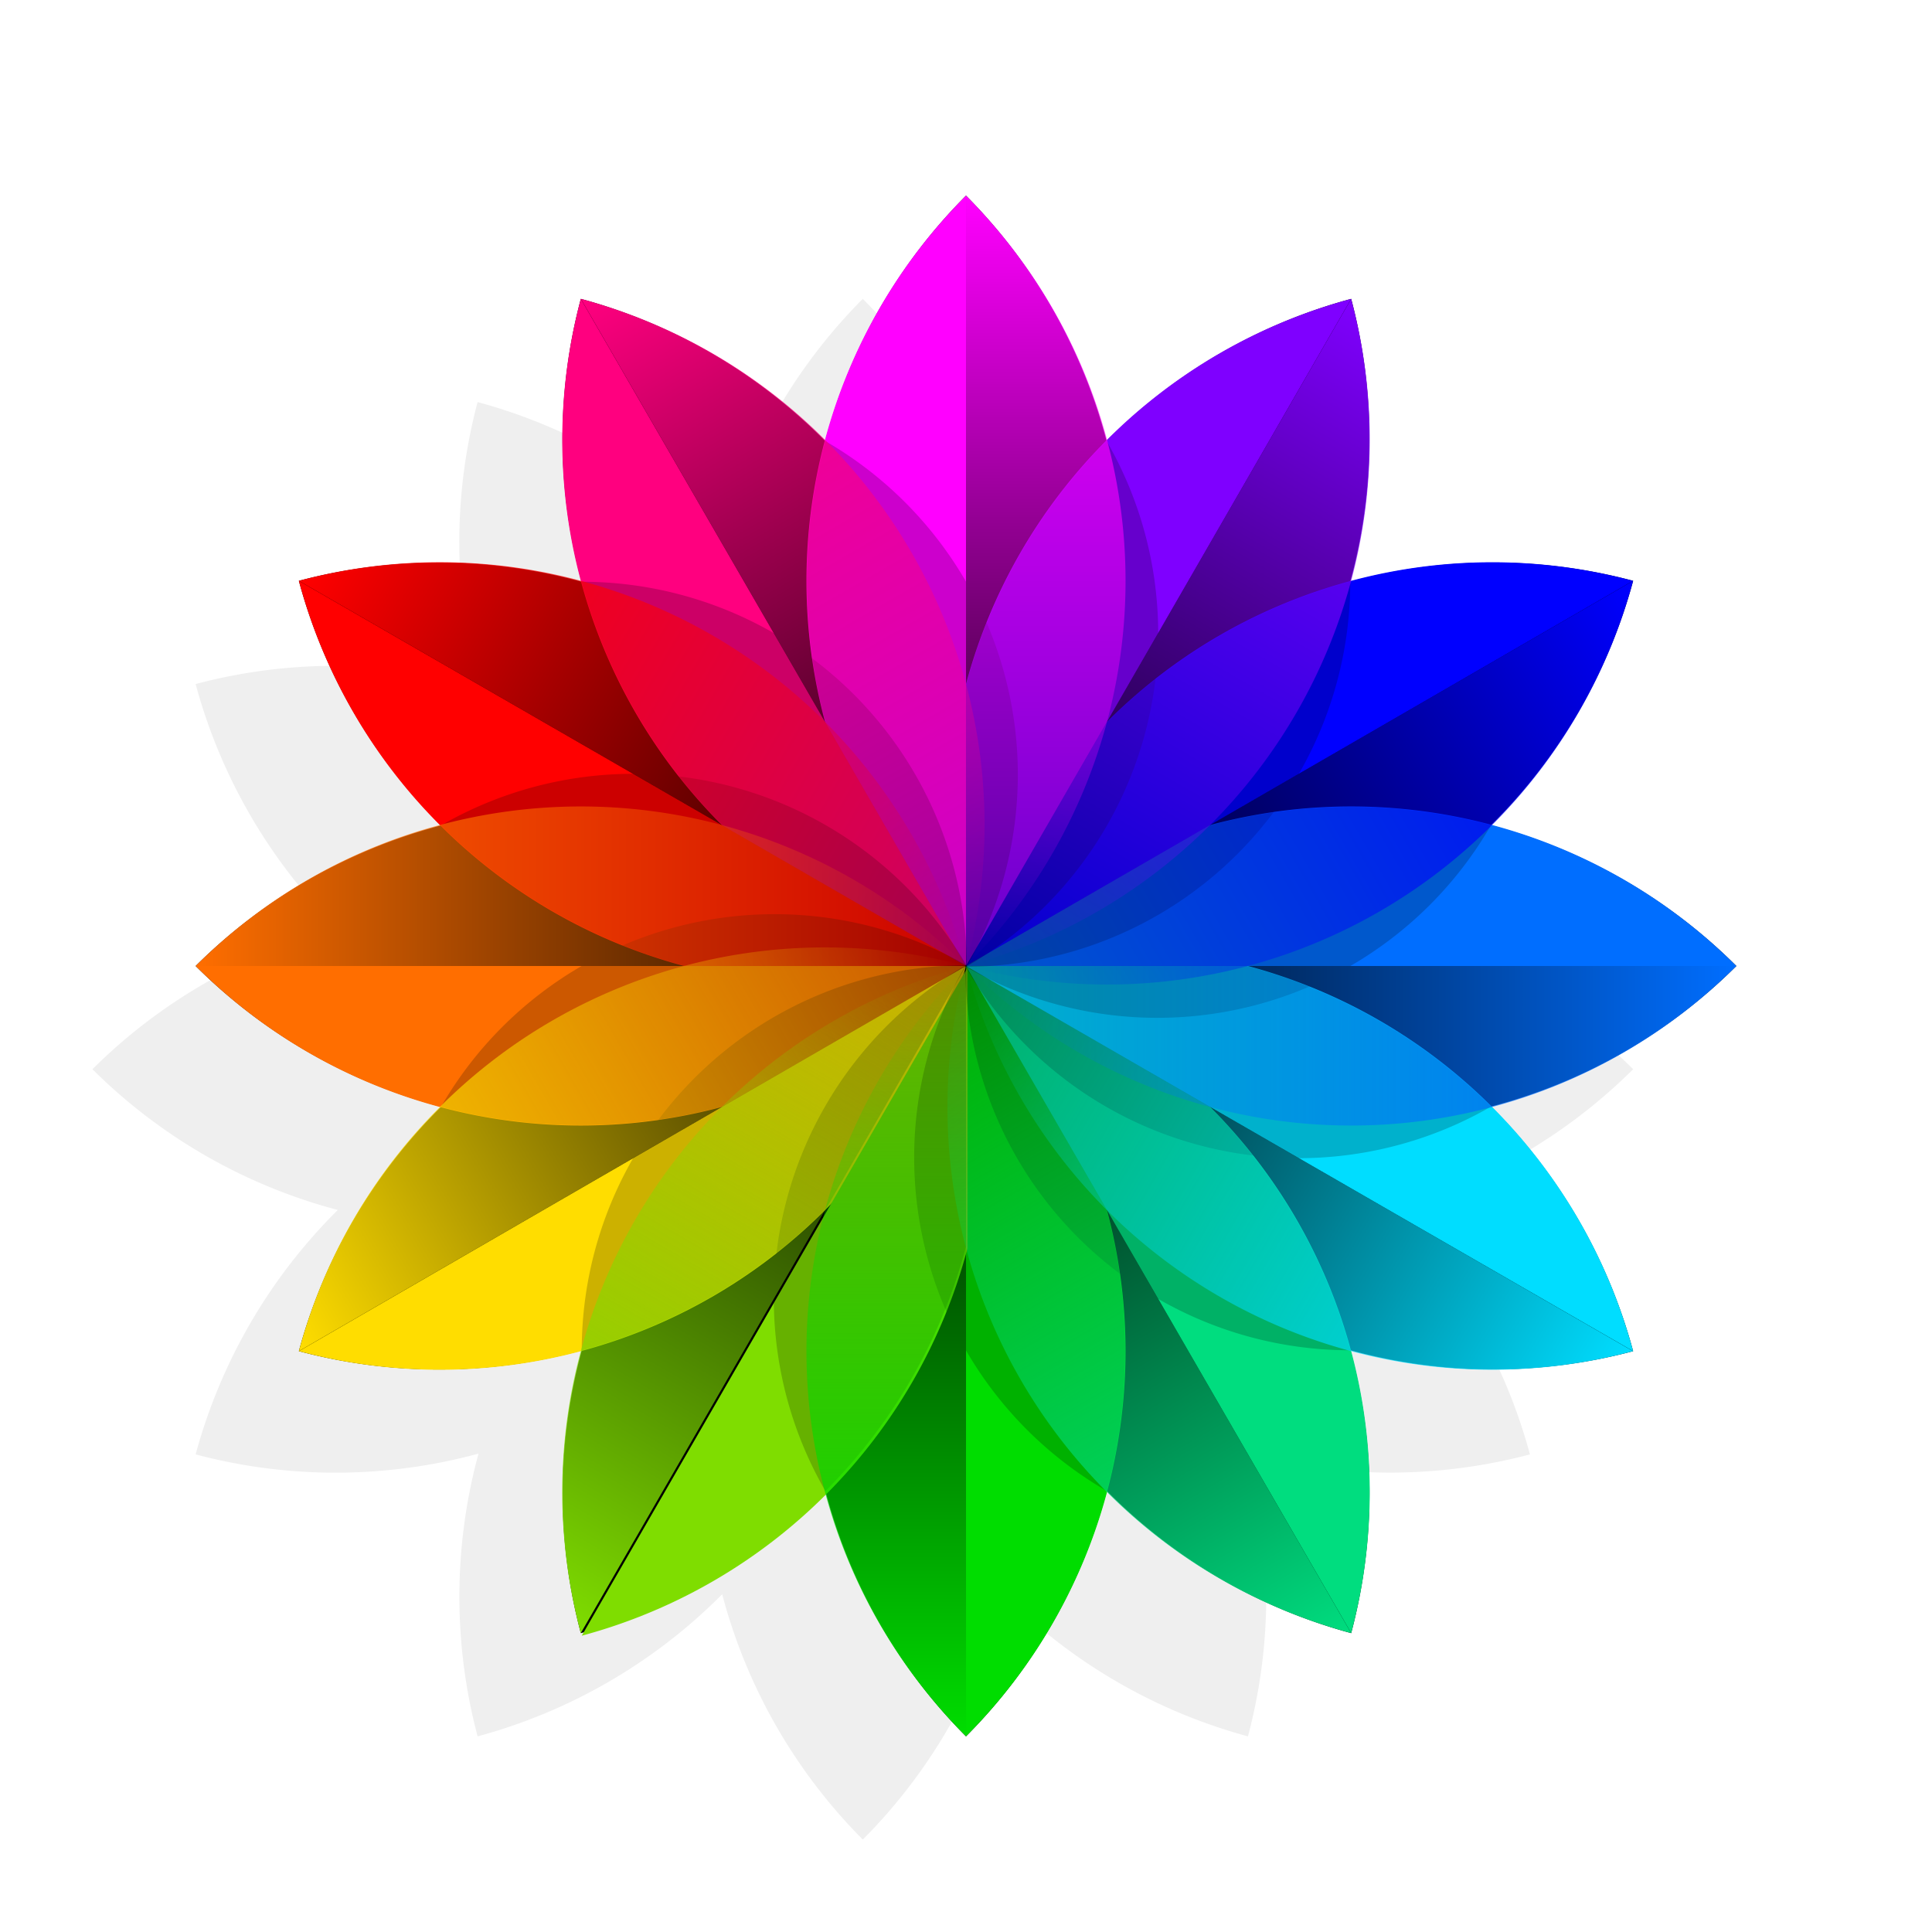
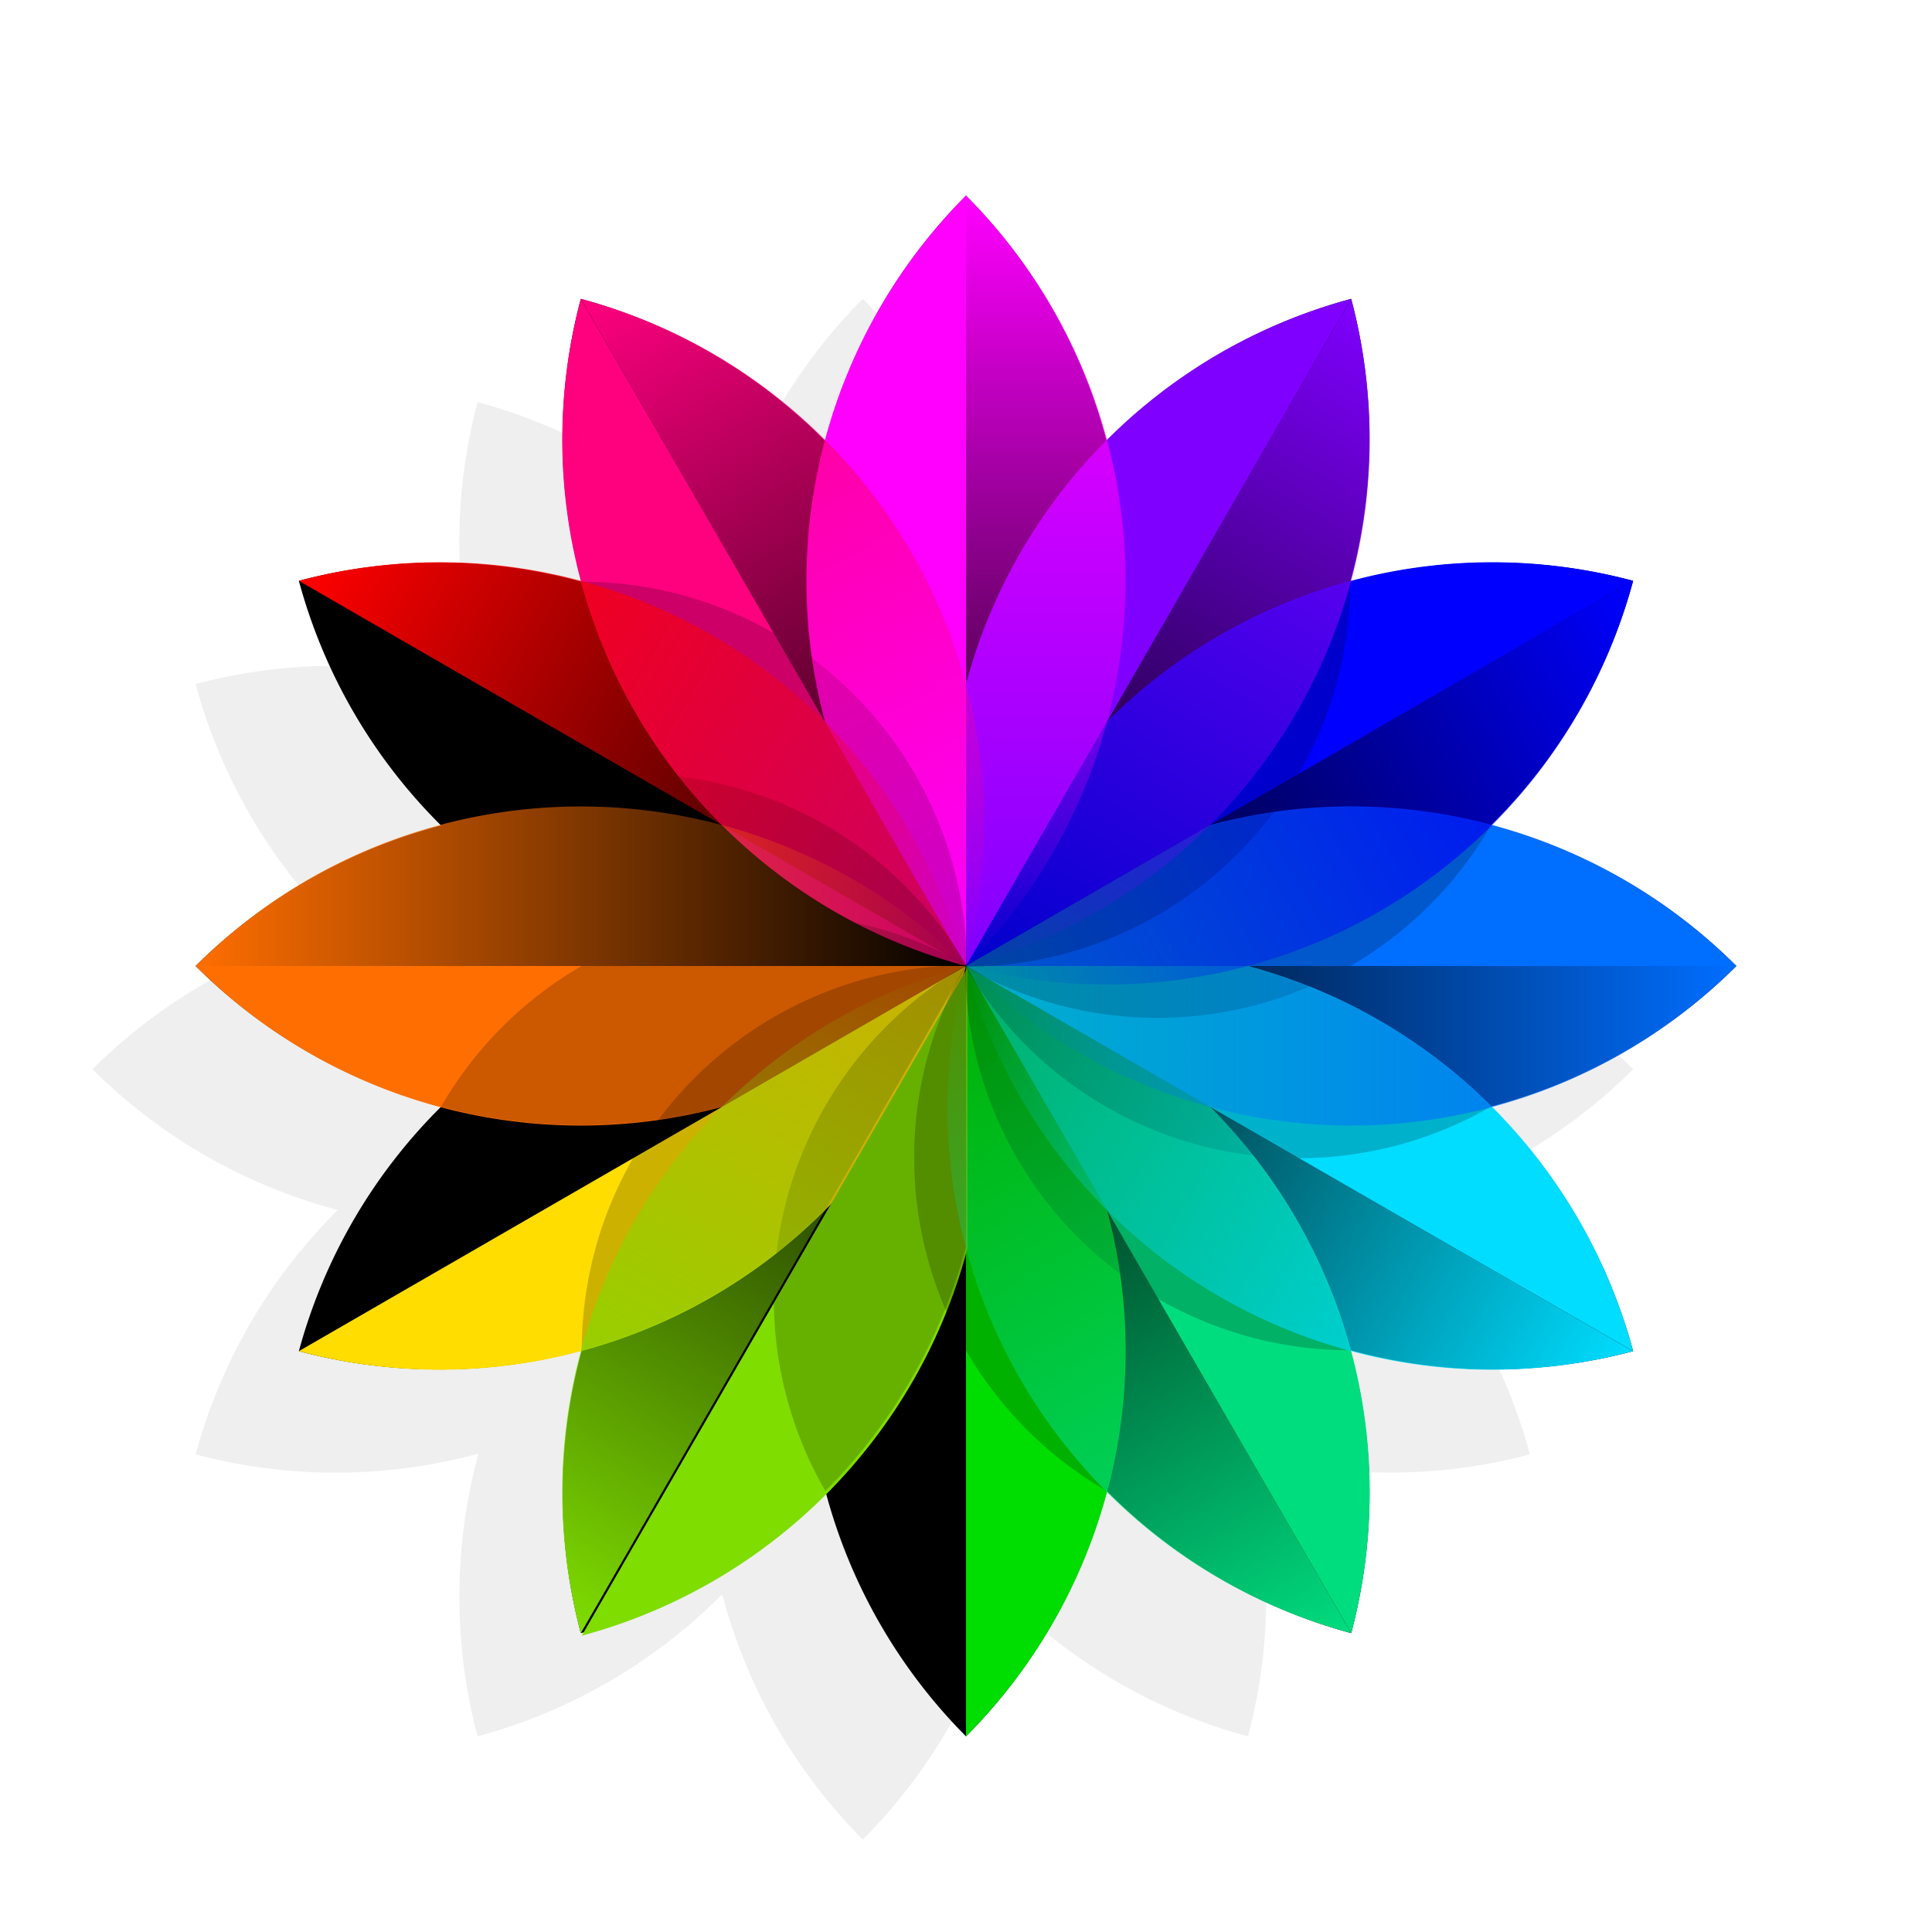
<svg xmlns="http://www.w3.org/2000/svg" xmlns:xlink="http://www.w3.org/1999/xlink" id="svg8" version="1.1" viewBox="0 0 331.783 331.783" height="1253.984" width="1253.984">
  <defs id="defs2">
    <linearGradient id="linearGradient1438">
      <stop id="stop1434" offset="0" style="stop-color:#00ddff;stop-opacity:1;" />
      <stop id="stop1436" offset="1" style="stop-color:#00ddff;stop-opacity:0;" />
    </linearGradient>
    <linearGradient id="linearGradient1430">
      <stop id="stop1426" offset="0" style="stop-color:#006eff;stop-opacity:1;" />
      <stop id="stop1428" offset="1" style="stop-color:#006eff;stop-opacity:0;" />
    </linearGradient>
    <linearGradient id="linearGradient1422">
      <stop id="stop1418" offset="0" style="stop-color:#7f00ff;stop-opacity:1;" />
      <stop id="stop1420" offset="1" style="stop-color:#7f00ff;stop-opacity:0;" />
    </linearGradient>
    <linearGradient id="linearGradient1414">
      <stop id="stop1410" offset="0" style="stop-color:#ff007f;stop-opacity:1;" />
      <stop id="stop1412" offset="1" style="stop-color:#ff007f;stop-opacity:0;" />
    </linearGradient>
    <linearGradient id="linearGradient1406">
      <stop id="stop1402" offset="0" style="stop-color:#7fdd00;stop-opacity:1;" />
      <stop id="stop1404" offset="1" style="stop-color:#7fdd00;stop-opacity:0;" />
    </linearGradient>
    <linearGradient id="linearGradient1398">
      <stop id="stop1394" offset="0" style="stop-color:#ff00ff;stop-opacity:1;" />
      <stop id="stop1396" offset="1" style="stop-color:#ff00ff;stop-opacity:0;" />
    </linearGradient>
    <linearGradient id="linearGradient1390">
      <stop id="stop1386" offset="0" style="stop-color:#ff0000;stop-opacity:1;" />
      <stop id="stop1388" offset="1" style="stop-color:#ff0000;stop-opacity:0;" />
    </linearGradient>
    <linearGradient id="linearGradient1382">
      <stop id="stop1378" offset="0" style="stop-color:#ffdd00;stop-opacity:1;" />
      <stop id="stop1380" offset="1" style="stop-color:#ffdd00;stop-opacity:0;" />
    </linearGradient>
    <linearGradient id="linearGradient1374">
      <stop id="stop1370" offset="0" style="stop-color:#0000ff;stop-opacity:1;" />
      <stop id="stop1372" offset="1" style="stop-color:#0000ff;stop-opacity:0;" />
    </linearGradient>
    <linearGradient id="linearGradient1055">
      <stop id="stop1051" offset="0" style="stop-color:#ff6e00;stop-opacity:1;" />
      <stop id="stop1053" offset="1" style="stop-color:#ff6e00;stop-opacity:0;" />
    </linearGradient>
    <filter height="1.12" y="-0.06" width="1.12" x="-0.06" id="filter5043" style="color-interpolation-filters:sRGB">
      <feGaussianBlur id="feGaussianBlur5045" stdDeviation="13.229" />
    </filter>
    <linearGradient gradientTransform="matrix(1,0,0,1,119.724,197.975)" gradientUnits="userSpaceOnUse" y2="-99.287" x2="64.83" y1="-231.579" x1="64.83" id="linearGradient1057-0" xlink:href="#linearGradient1055" />
    <linearGradient gradientTransform="translate(-585.286,-51.407)" gradientUnits="userSpaceOnUse" y2="65.088" x2="350.446" y1="-67.204" x1="350.446" id="linearGradient1376" xlink:href="#linearGradient1374" />
    <linearGradient gradientTransform="translate(-143.114,-78.776)" gradientUnits="userSpaceOnUse" y2="65.088" x2="350.446" y1="-67.204" x1="350.446" id="linearGradient1384" xlink:href="#linearGradient1382" />
    <linearGradient gradientTransform="translate(-241.806,119.532)" gradientUnits="userSpaceOnUse" y2="65.088" x2="350.446" y1="-67.204" x1="350.446" id="linearGradient1392" xlink:href="#linearGradient1390" />
    <linearGradient gradientTransform="translate(-462.892,133.217)" gradientUnits="userSpaceOnUse" y2="65.088" x2="350.446" y1="-67.204" x1="350.446" id="linearGradient1400" xlink:href="#linearGradient1398" />
    <linearGradient gradientTransform="translate(-179.576,-187.486)" gradientUnits="userSpaceOnUse" y2="65.088" x2="350.446" y1="-67.204" x1="350.446" id="linearGradient1408" xlink:href="#linearGradient1406" />
    <linearGradient gradientTransform="translate(-350.515,155.994)" gradientUnits="userSpaceOnUse" y2="65.088" x2="350.446" y1="-67.204" x1="350.446" id="linearGradient1416" xlink:href="#linearGradient1414" />
    <linearGradient gradientTransform="translate(-548.824,57.303)" gradientUnits="userSpaceOnUse" y2="65.088" x2="350.446" y1="-67.204" x1="350.446" id="linearGradient1424" xlink:href="#linearGradient1422" />
    <linearGradient gradientTransform="translate(-562.509,-163.783)" gradientUnits="userSpaceOnUse" y2="65.088" x2="350.446" y1="-67.204" x1="350.446" id="linearGradient1432" xlink:href="#linearGradient1430" />
    <linearGradient gradientTransform="translate(-486.594,-249.715)" gradientUnits="userSpaceOnUse" y2="65.088" x2="350.446" y1="-67.204" x1="350.446" id="linearGradient1440" xlink:href="#linearGradient1438" />
    <linearGradient gradientTransform="translate(-265.508,-263.4)" gradientUnits="userSpaceOnUse" y2="65.088" x2="350.446" y1="-67.204" x1="350.446" id="linearGradient1368" xlink:href="#linearGradient1366" />
    <linearGradient id="linearGradient1366">
      <stop id="stop1362" offset="0" style="stop-color:#00dd00;stop-opacity:1;" />
      <stop id="stop1364" offset="1" style="stop-color:#00dd00;stop-opacity:0;" />
    </linearGradient>
    <linearGradient gradientTransform="translate(-377.885,-286.177)" gradientUnits="userSpaceOnUse" y2="65.088" x2="350.446" y1="-67.204" x1="350.446" id="linearGradient1448" xlink:href="#linearGradient1446" />
    <linearGradient id="linearGradient1446">
      <stop id="stop1442" offset="0" style="stop-color:#00dd7f;stop-opacity:1;" />
      <stop id="stop1444" offset="1" style="stop-color:#00dd7f;stop-opacity:0;" />
    </linearGradient>
  </defs>
  <g transform="translate(67.2,-32.417)" id="layer1">
    <g id="g1250">
      <path style="opacity:0.25;fill:#000000;fill-opacity:1;stroke:none;stroke-width:0;stroke-miterlimit:4;stroke-dasharray:none;stroke-dashoffset:0;stroke-opacity:1;filter:url(#filter5043)" d="m 96.842,-161.269 a 187.088,187.088 0 0 0 0.268,97.156 187.088,187.088 0 0 0 -97.113,-0.312 187.088,187.088 0 0 0 48.811,84.005 187.088,187.088 0 0 0 -84.258,48.286 187.088,187.088 0 0 0 84.274,48.346 187.088,187.088 0 0 0 -48.827,83.946 187.088,187.088 0 0 0 97.157,-0.268 187.088,187.088 0 0 0 -0.312,97.113 187.088,187.088 0 0 0 84.005,-48.811 187.088,187.088 0 0 0 48.286,84.258 187.088,187.088 0 0 0 48.346,-84.274 187.088,187.088 0 0 0 83.946,48.827 187.088,187.088 0 0 0 -0.268,-97.156 187.088,187.088 0 0 0 97.113,0.312 187.088,187.088 0 0 0 -48.811,-84.005 187.088,187.088 0 0 0 84.258,-48.286 187.088,187.088 0 0 0 -84.275,-48.346 187.088,187.088 0 0 0 48.827,-83.946 187.088,187.088 0 0 0 -97.156,0.268 187.088,187.088 0 0 0 0.312,-97.113 187.088,187.088 0 0 0 -84.005,48.811 187.088,187.088 0 0 0 -48.286,-84.258 187.088,187.088 0 0 0 -48.346,84.274 187.088,187.088 0 0 0 -83.946,-48.827 z" id="path815-2-3" transform="matrix(0.5,0,0,0.5,-33.6,182.1)" />
      <g id="g1209">
        <path id="path815-2" d="m 32.546,83.741 a 93.544,93.544 0 0 0 0.134,48.578 93.544,93.544 0 0 0 -48.556,-0.156 93.544,93.544 0 0 0 24.405,42.003 93.544,93.544 0 0 0 -42.129,24.143 93.544,93.544 0 0 0 42.137,24.173 93.544,93.544 0 0 0 -24.413,41.973 93.544,93.544 0 0 0 48.578,-0.134 93.544,93.544 0 0 0 -0.156,48.556 93.544,93.544 0 0 0 42.003,-24.405 93.544,93.544 0 0 0 24.143,42.129 93.544,93.544 0 0 0 24.173,-42.137 93.544,93.544 0 0 0 41.973,24.413 93.544,93.544 0 0 0 -0.134,-48.578 93.544,93.544 0 0 0 48.556,0.156 93.544,93.544 0 0 0 -24.405,-42.003 93.544,93.544 0 0 0 42.129,-24.143 93.544,93.544 0 0 0 -42.137,-24.173 93.544,93.544 0 0 0 24.413,-41.973 93.544,93.544 0 0 0 -48.578,0.134 93.544,93.544 0 0 0 0.156,-48.556 93.544,93.544 0 0 0 -42.003,24.405 A 93.544,93.544 0 0 0 98.692,66.017 93.544,93.544 0 0 0 74.519,108.154 93.544,93.544 0 0 0 32.546,83.741 Z" style="opacity:1;fill:#000000;fill-opacity:1;stroke:none;stroke-width:0;stroke-miterlimit:4;stroke-dasharray:none;stroke-dashoffset:0;stroke-opacity:1" />
        <path transform="scale(-1)" d="m -98.692,-198.309 a 93.544,93.544 0 0 1 0,-132.291" id="path815-8-5" style="opacity:1;fill:#00dd00;fill-opacity:1;stroke:none;stroke-width:0;stroke-miterlimit:4;stroke-dasharray:none;stroke-dashoffset:0;stroke-opacity:1" />
        <path transform="rotate(150)" d="m 13.685,-221.086 a 93.544,93.544 0 0 1 0,-132.291" id="path815-8-1" style="opacity:1;fill:#00dd7f;fill-opacity:1;stroke:none;stroke-width:0;stroke-miterlimit:4;stroke-dasharray:none;stroke-dashoffset:0;stroke-opacity:1" />
        <path transform="rotate(120)" d="m 122.394,-184.624 a 93.544,93.544 0 0 1 0,-132.291" id="path815-8-73" style="opacity:1;fill:#00ddff;fill-opacity:1;stroke:none;stroke-width:0;stroke-miterlimit:4;stroke-dasharray:none;stroke-dashoffset:0;stroke-opacity:1" />
        <path transform="rotate(90)" d="m 198.308,-98.692 a 93.544,93.544 0 0 1 0,-132.291" id="path815-8-2" style="opacity:1;fill:#006eff;fill-opacity:1;stroke:none;stroke-width:0;stroke-miterlimit:4;stroke-dasharray:none;stroke-dashoffset:0;stroke-opacity:1" />
        <path transform="rotate(60)" d="m 221.086,13.685 a 93.544,93.544 0 0 1 0,-132.291" id="path815-8-8" style="opacity:1;fill:#0000ff;fill-opacity:1;stroke:none;stroke-width:0;stroke-miterlimit:4;stroke-dasharray:none;stroke-dashoffset:0;stroke-opacity:1" />
        <path transform="rotate(30)" d="m 184.624,122.394 a 93.544,93.544 0 0 1 0,-132.291" id="path815-8-7" style="opacity:1;fill:#7f00ff;fill-opacity:1;stroke:none;stroke-width:0;stroke-miterlimit:4;stroke-dasharray:none;stroke-dashoffset:0;stroke-opacity:1" />
        <path d="m 98.692,198.308 a 93.544,93.544 0 0 1 0,-132.291" id="path815-8-9" style="opacity:1;fill:#ff00ff;fill-opacity:1;stroke:none;stroke-width:0;stroke-miterlimit:4;stroke-dasharray:none;stroke-dashoffset:0;stroke-opacity:1" />
        <path transform="rotate(-30)" d="m -13.685,221.086 a 93.544,93.544 0 0 1 0,-132.291" id="path815-8" style="opacity:1;fill:#ff007f;fill-opacity:1;stroke:none;stroke-width:0;stroke-miterlimit:4;stroke-dasharray:none;stroke-dashoffset:0;stroke-opacity:1" />
-         <path transform="rotate(-60)" d="m -122.394,184.623 a 93.544,93.544 0 0 1 0,-132.291" id="path815-8-15" style="opacity:1;fill:#ff0000;fill-opacity:1;stroke:none;stroke-width:0;stroke-miterlimit:4;stroke-dasharray:none;stroke-dashoffset:0;stroke-opacity:1" />
        <path transform="rotate(-90)" d="m -198.308,98.691 a 93.544,93.544 0 0 1 0,-132.291" id="path815-8-42" style="opacity:1;fill:#ff6e00;fill-opacity:1;stroke:none;stroke-width:0;stroke-miterlimit:4;stroke-dasharray:none;stroke-dashoffset:0;stroke-opacity:1" />
        <path transform="rotate(-120)" d="m -221.086,-13.685 a 93.544,93.544 0 0 1 0,-132.291" id="path815-8-4" style="opacity:1;fill:#ffdd00;fill-opacity:1;stroke:none;stroke-width:0;stroke-miterlimit:4;stroke-dasharray:none;stroke-dashoffset:0;stroke-opacity:1" />
        <path id="path815-8-29" transform="matrix(0.265,0,0,0.265,-67.2,32.417)" d="m 626.992,626.992 -250,433.012 A 353.553,353.553 0 0 0 626.994,808.879 V 627.002 a 353.553,353.553 0 0 0 -0.002,-0.01 z" style="opacity:1;fill:#7fdd00;fill-opacity:1;stroke:none;stroke-width:0;stroke-miterlimit:4;stroke-dasharray:none;stroke-dashoffset:0;stroke-opacity:1" />
        <path id="path815-8-29-6-86" d="M 98.558,198.153 A 66.145,66.145 0 0 0 164.703,264.298 93.544,93.544 0 0 0 140.399,222.379 l -41.677,-24.062 -4.4e-4,-2.6e-4 z" style="opacity:1;fill:#000000;fill-opacity:0.2;stroke:none;stroke-width:0;stroke-miterlimit:4;stroke-dasharray:none;stroke-dashoffset:0;stroke-opacity:1" />
        <path id="path815-8-29-6-860" d="M 98.499,198.241 A 66.145,66.145 0 0 0 188.854,222.452 93.544,93.544 0 0 0 146.847,198.301 h -48.125 -5.1e-4 z" style="opacity:1;fill:#000000;fill-opacity:0.2;stroke:none;stroke-width:0;stroke-miterlimit:4;stroke-dasharray:none;stroke-dashoffset:0;stroke-opacity:1" />
        <path id="path815-8-29-6-9" d="m 98.49,198.346 a 66.145,66.145 0 0 0 90.356,-24.211 93.544,93.544 0 0 0 -48.455,0.088 l -41.677,24.062 -4.4e-4,2.6e-4 z" style="opacity:1;fill:#000000;fill-opacity:0.2;stroke:none;stroke-width:0;stroke-miterlimit:4;stroke-dasharray:none;stroke-dashoffset:0;stroke-opacity:1" />
        <path id="path815-8-29-6-83" d="m 98.536,198.442 a 66.145,66.145 0 0 0 66.145,-66.145 93.544,93.544 0 0 0 -41.919,24.304 l -24.062,41.677 -2.5e-4,4.4e-4 z" style="opacity:1;fill:#000000;fill-opacity:0.2;stroke:none;stroke-width:0;stroke-miterlimit:4;stroke-dasharray:none;stroke-dashoffset:0;stroke-opacity:1" />
-         <path id="path815-8-29-6-0" d="m 98.624,198.502 a 66.145,66.145 0 0 0 24.211,-90.356 93.544,93.544 0 0 0 -24.151,42.007 v 48.125 5.1e-4 z" style="opacity:1;fill:#000000;fill-opacity:0.2;stroke:none;stroke-width:0;stroke-miterlimit:4;stroke-dasharray:none;stroke-dashoffset:0;stroke-opacity:1" />
-         <path id="path815-8-29-6-4" d="m 98.729,198.51 a 66.145,66.145 0 0 0 -24.211,-90.356 93.544,93.544 0 0 0 0.088,48.455 l 24.062,41.677 2.5e-4,4.4e-4 z" style="opacity:1;fill:#000000;fill-opacity:0.2;stroke:none;stroke-width:0;stroke-miterlimit:4;stroke-dasharray:none;stroke-dashoffset:0;stroke-opacity:1" />
        <path id="path815-8-29-6-47" d="m 98.825,198.464 a 66.145,66.145 0 0 0 -66.145,-66.145 93.544,93.544 0 0 0 24.304,41.919 l 41.677,24.062 4.5e-4,2.6e-4 z" style="opacity:1;fill:#000000;fill-opacity:0.2;stroke:none;stroke-width:0;stroke-miterlimit:4;stroke-dasharray:none;stroke-dashoffset:0;stroke-opacity:1" />
        <path id="path815-8-29-6-1" d="M 98.885,198.376 A 66.145,66.145 0 0 0 8.529,174.165 93.544,93.544 0 0 0 50.536,198.316 h 48.125 5.1e-4 z" style="opacity:1;fill:#000000;fill-opacity:0.2;stroke:none;stroke-width:0;stroke-miterlimit:4;stroke-dasharray:none;stroke-dashoffset:0;stroke-opacity:1" />
        <path id="path815-8-29-6-80" d="m 98.893,198.271 a 66.145,66.145 0 0 0 -90.356,24.211 93.544,93.544 0 0 0 48.455,-0.088 l 41.677,-24.062 4.4e-4,-2.6e-4 z" style="opacity:1;fill:#000000;fill-opacity:0.2;stroke:none;stroke-width:0;stroke-miterlimit:4;stroke-dasharray:none;stroke-dashoffset:0;stroke-opacity:1" />
        <path id="path815-8-29-6-7" d="m 98.847,198.175 a 66.145,66.145 0 0 0 -66.145,66.145 93.544,93.544 0 0 0 41.919,-24.304 l 24.062,-41.677 2.6e-4,-4.4e-4 z" style="opacity:1;fill:#000000;fill-opacity:0.2;stroke:none;stroke-width:0;stroke-miterlimit:4;stroke-dasharray:none;stroke-dashoffset:0;stroke-opacity:1" />
        <path id="path815-8-29-6" d="m 98.759,198.115 a 66.145,66.145 0 0 0 -24.211,90.356 93.544,93.544 0 0 0 24.151,-42.007 v -48.125 -5.1e-4 z" style="opacity:1;fill:#000000;fill-opacity:0.2;stroke:none;stroke-width:0;stroke-miterlimit:4;stroke-dasharray:none;stroke-dashoffset:0;stroke-opacity:1" />
        <path id="path815-8-29-6-8" d="m 98.654,198.107 a 66.145,66.145 0 0 0 24.211,90.356 93.544,93.544 0 0 0 -0.088,-48.455 l -24.062,-41.677 -2.6e-4,-4.4e-4 z" style="opacity:1;fill:#000000;fill-opacity:0.2;stroke:none;stroke-width:0;stroke-miterlimit:4;stroke-dasharray:none;stroke-dashoffset:0;stroke-opacity:1" />
        <path transform="matrix(0.866,-0.5,-0.5,-0.866,0,0)" d="m -13.685,-221.086 a 93.544,93.544 0 0 1 -10e-7,-132.292" id="path815-38" style="opacity:1;fill:url(#linearGradient1448);fill-opacity:1;stroke:none;stroke-width:0;stroke-miterlimit:4;stroke-dasharray:none;stroke-dashoffset:0;stroke-opacity:1" />
        <path transform="matrix(0.5,-0.866,-0.866,-0.5,0,0)" d="m -122.394,-184.624 a 93.544,93.544 0 0 1 0,-132.292" id="path815-38-4" style="opacity:1;fill:url(#linearGradient1440);fill-opacity:1;stroke:none;stroke-width:0;stroke-miterlimit:4;stroke-dasharray:none;stroke-dashoffset:0;stroke-opacity:1" />
        <path transform="matrix(0,-1,-1,0,0,0)" d="m -198.308,-98.692 a 93.544,93.544 0 0 1 0,-132.292" id="path815-38-8" style="opacity:1;fill:url(#linearGradient1432);fill-opacity:1;stroke:none;stroke-width:0;stroke-miterlimit:4;stroke-dasharray:none;stroke-dashoffset:0;stroke-opacity:1" />
        <path transform="matrix(-0.5,-0.866,-0.866,0.5,0,0)" d="m -221.086,13.685 a 93.544,93.544 0 0 1 0,-132.292" id="path815-38-32" style="opacity:1;fill:url(#linearGradient1376);fill-opacity:1;stroke:none;stroke-width:0;stroke-miterlimit:4;stroke-dasharray:none;stroke-dashoffset:0;stroke-opacity:1" />
        <path transform="matrix(-0.866,-0.5,-0.5,0.866,0,0)" d="m -184.624,122.394 a 93.544,93.544 0 0 1 0,-132.292" id="path815-38-6" style="opacity:1;fill:url(#linearGradient1424);fill-opacity:1;stroke:none;stroke-width:0;stroke-miterlimit:4;stroke-dasharray:none;stroke-dashoffset:0;stroke-opacity:1" />
        <path transform="scale(-1,1)" d="m -98.692,198.308 a 93.544,93.544 0 0 1 -10e-7,-132.292" id="path815-38-0" style="opacity:1;fill:url(#linearGradient1400);fill-opacity:1;stroke:none;stroke-width:0;stroke-miterlimit:4;stroke-dasharray:none;stroke-dashoffset:0;stroke-opacity:1" />
        <path transform="matrix(-0.866,0.5,0.5,0.866,0,0)" d="m 13.685,221.086 a 93.544,93.544 0 0 1 -1e-6,-132.292" id="path815-38-46" style="opacity:1;fill:url(#linearGradient1416);fill-opacity:1;stroke:none;stroke-width:0;stroke-miterlimit:4;stroke-dasharray:none;stroke-dashoffset:0;stroke-opacity:1" />
        <path transform="matrix(-0.5,0.866,0.866,0.5,0,0)" d="m 122.394,184.624 a 93.544,93.544 0 0 1 0,-132.292" id="path815-38-1" style="opacity:1;fill:url(#linearGradient1392);fill-opacity:1;stroke:none;stroke-width:0;stroke-miterlimit:4;stroke-dasharray:none;stroke-dashoffset:0;stroke-opacity:1" />
        <path transform="matrix(0,1,1,0,0,0)" d="m 198.308,98.692 a 93.544,93.544 0 0 1 0,-132.292" id="path815-38-13" style="opacity:1;fill:url(#linearGradient1057-0);fill-opacity:1;stroke:none;stroke-width:0;stroke-miterlimit:4;stroke-dasharray:none;stroke-dashoffset:0;stroke-opacity:1" />
-         <path transform="matrix(0.5,0.866,0.866,-0.5,0,0)" d="m 221.086,-13.685 a 93.544,93.544 0 0 1 0,-132.292" id="path815-38-3" style="opacity:1;fill:url(#linearGradient1384);fill-opacity:1;stroke:none;stroke-width:0;stroke-miterlimit:4;stroke-dasharray:none;stroke-dashoffset:0;stroke-opacity:1" />
        <path transform="matrix(0.866,0.5,0.5,-0.866,0,0)" d="m 184.624,-122.394 a 93.544,93.544 0 0 1 -1e-5,-132.292" id="path815-38-7" style="opacity:1;fill:url(#linearGradient1408);fill-opacity:1;stroke:none;stroke-width:0;stroke-miterlimit:4;stroke-dasharray:none;stroke-dashoffset:0;stroke-opacity:1" />
-         <path transform="scale(1,-1)" d="m 98.692,-198.308 a 93.544,93.544 0 0 1 -1e-6,-132.292" id="path815-38-5" style="opacity:1;fill:url(#linearGradient1368);fill-opacity:1;stroke:none;stroke-width:0;stroke-miterlimit:4;stroke-dasharray:none;stroke-dashoffset:0;stroke-opacity:1" />
      </g>
    </g>
  </g>
</svg>